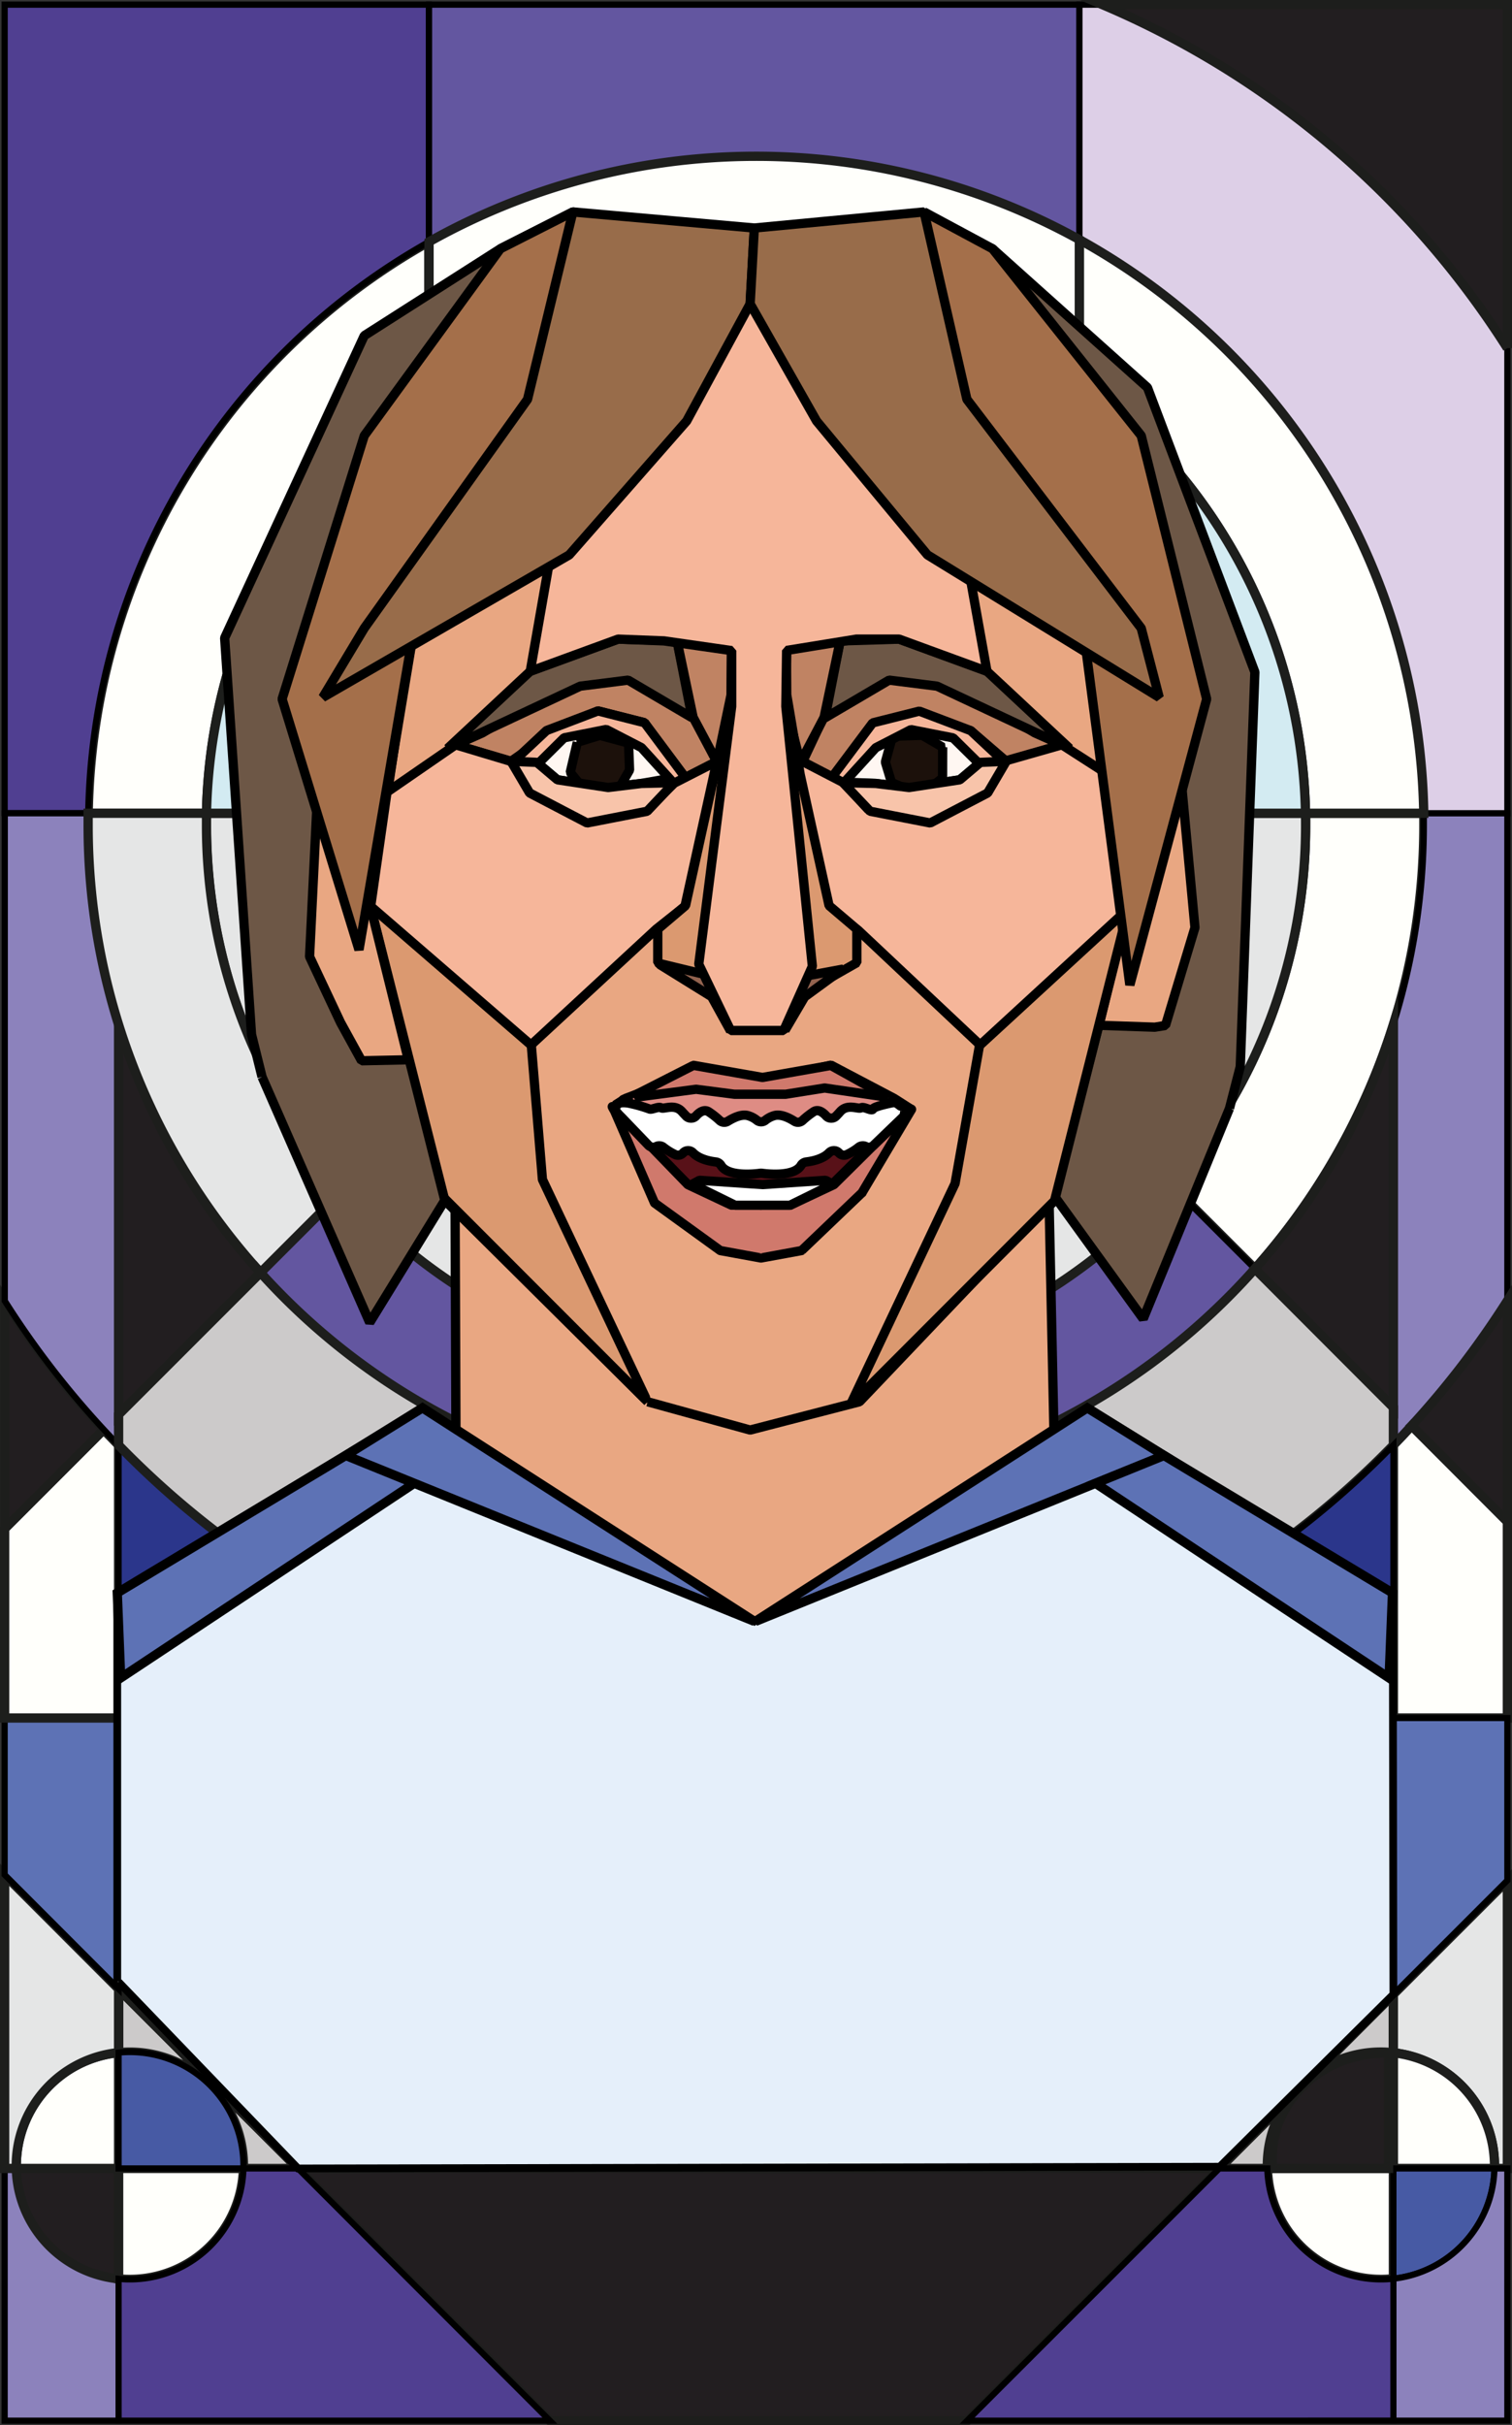
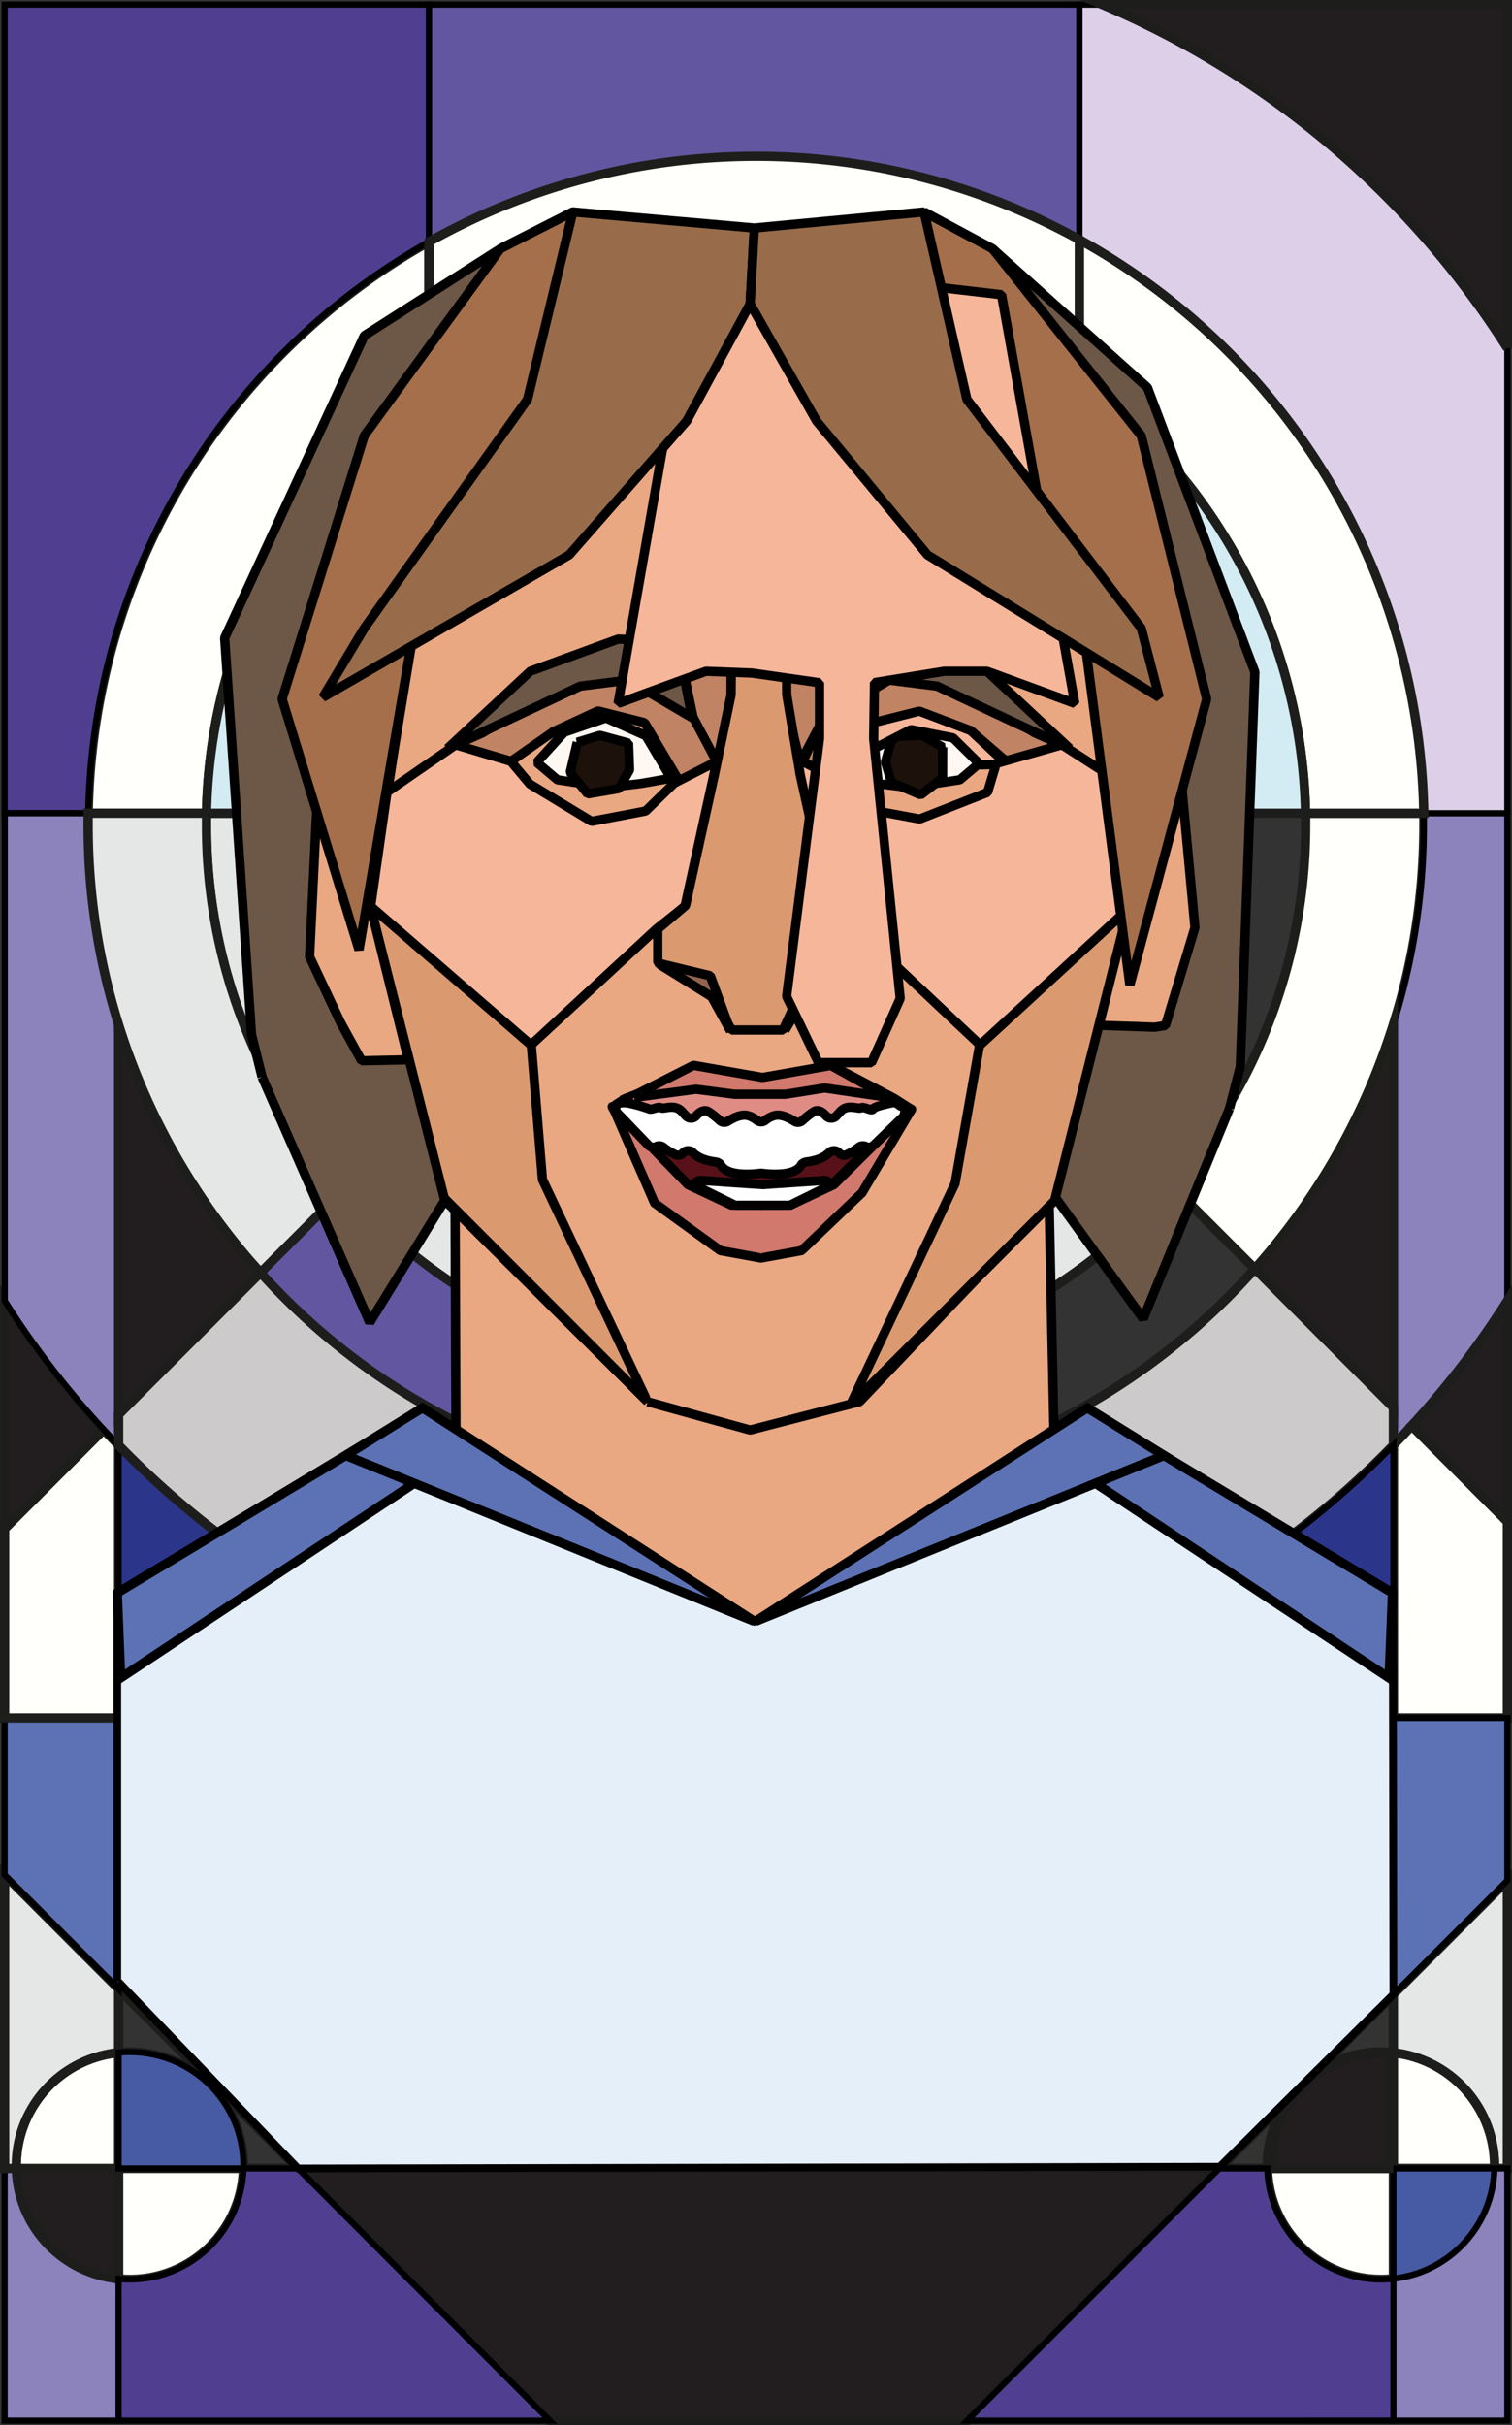
<svg xmlns="http://www.w3.org/2000/svg" viewBox="0 0 488.91 783.72">
  <rect x="0" y="0" width="488.91" height="783.72" fill="#333333" stroke="none" />
  <defs>
    <style>.cls-1{fill:none}.cls-1,.cls-2,.cls-3,.cls-7,.cls-9{stroke:#1d1e1c}.cls-1,.cls-10,.cls-11,.cls-12,.cls-16,.cls-2,.cls-3,.cls-4,.cls-5,.cls-7,.cls-8,.cls-9{stroke-miterlimit:10}.cls-1,.cls-14,.cls-16,.cls-17,.cls-18,.cls-19,.cls-2,.cls-20,.cls-21,.cls-22,.cls-23,.cls-25,.cls-28,.cls-29,.cls-3,.cls-30,.cls-31,.cls-32,.cls-7,.cls-9{stroke-width:3px}.cls-2{fill:#fffffb}.cls-3{fill:#cccaca}.cls-4{fill:#8c82bc}.cls-10,.cls-11,.cls-12,.cls-14,.cls-16,.cls-17,.cls-18,.cls-19,.cls-20,.cls-21,.cls-22,.cls-23,.cls-25,.cls-28,.cls-29,.cls-30,.cls-31,.cls-32,.cls-4,.cls-5,.cls-8{stroke:#000}.cls-10,.cls-11,.cls-12,.cls-4,.cls-5,.cls-8{stroke-width:2px}.cls-5{fill:#6356a0}.cls-7{fill:#221e20}.cls-8{fill:#503f91}.cls-9{fill:#e5e6e6}.cls-10{fill:#475aa4}.cls-11,.cls-16{fill:#5d72b5}.cls-12{fill:#2b368b}.cls-14{fill:#e9a782}.cls-14,.cls-17,.cls-18,.cls-19,.cls-20,.cls-21,.cls-22,.cls-23,.cls-25,.cls-28,.cls-29,.cls-30,.cls-31,.cls-32{stroke-linejoin:bevel}.cls-17{fill:#db9970}.cls-18{fill:#6d5746}.cls-19{fill:#c08363}.cls-20{fill:#fff7f2}.cls-21{fill:#1c110b}.cls-22{fill:#f6b69a}.cls-23{fill:#a46f4a}.cls-25{fill:#d0796c}.cls-28{fill:#ed6f59}.cls-29{fill:#fff}.cls-30{fill:#f8c4aa}.cls-31{fill:#93634f}.cls-32{fill:#986c4a}</style>
  </defs>
  <g id="Layer_2" data-name="Layer 2">
    <g id="Layer_1-2" data-name="Layer 1">
      <path class="cls-1" d="M405.77 410a215.42 215.42 0 0 1-161.31 72.4v-38.22a177.38 177.38 0 0 0 134.24-61.25zM424.77 670.24l-7.85 7.85a36.52 36.52 0 0 1 7.85-7.85z" />
      <path class="cls-1" d="M405.77 410a215.42 215.42 0 0 1-161.31 72.4v-38.22a177.38 177.38 0 0 0 134.24-61.25zM38.35 642.7l58 58H78.71v-.88A36.72 36.72 0 0 0 42 663.11c-1.22 0-2.44.06-3.64.18zM394.27 700.72l22.65-22.63a36.59 36.59 0 0 0-7.14 21.75v.88zM424.77 670.24l-7.85 7.85a36.52 36.52 0 0 1 7.85-7.85zM450.56 644.46v18.88a33.72 33.72 0 0 0-4-.23 36.61 36.61 0 0 0-21.73 7.11z" />
      <path class="cls-1" d="M405.77 410a215.42 215.42 0 0 1-161.31 72.4v-38.22a177.38 177.38 0 0 0 134.24-61.25zM38.35 642.7l58 58H78.71v-.88A36.72 36.72 0 0 0 42 663.11c-1.22 0-2.44.06-3.64.18zM394.27 700.72l22.65-22.63a36.59 36.59 0 0 0-7.14 21.75v.88zM424.77 670.24l-7.85 7.85a36.52 36.52 0 0 1 7.85-7.85zM450.56 644.46v18.88a33.72 33.72 0 0 0-4-.23 36.61 36.61 0 0 0-21.73 7.11z" />
      <path class="cls-2" d="M460.4 266.45A215.08 215.08 0 0 1 405.77 410l-27.07-27.07a177.08 177.08 0 0 0 43.48-116.48v-3.65h38.23c-.02 1.2-.01 2.44-.01 3.65z" />
-       <path class="cls-3" d="M424.79 670.22a36.61 36.61 0 0 1 21.73-7.11 33.72 33.72 0 0 1 4 .23v-18.88zm-7.87 7.87l7.85-7.85a36.52 36.52 0 0 0-7.85 7.85zm0 0l-22.65 22.63h15.52v-.88a36.59 36.59 0 0 1 7.13-21.75zM96.35 700.72l-58-58v20.59c1.2-.12 2.42-.18 3.64-.18a36.72 36.72 0 0 1 36.73 36.73v.88z" />
      <path class="cls-4" d="M487.41 262.8v157.56a287.61 287.61 0 0 1-30.94 40.38q-2.91 3.19-5.91 6.26V331.09a216 216 0 0 0 9.84-64.64v-3.65z" />
-       <path class="cls-5" d="M405.77 410a215.42 215.42 0 0 1-161.31 72.4v-38.22a177.38 177.38 0 0 0 134.24-61.25z" />
      <path class="cls-2" d="M138.68 78.14v45.49A177.46 177.46 0 0 0 66.77 262.8H28.53A215.86 215.86 0 0 1 138.68 78.14z" />
      <path d="M487.41 112.54V262.8h-27A215.88 215.88 0 0 0 349 77.43V1.5h7.52a288.59 288.59 0 0 1 130.89 111.04z" fill="#ddcfe7" stroke-width="2" stroke="#000" stroke-miterlimit="10" />
      <path class="cls-7" d="M487.41 1.5v111a288.59 288.59 0 0 0-130.94-111z" />
      <path class="cls-8" d="M138.68 1.5v76.64A215.86 215.86 0 0 0 28.53 262.8H1.5V1.5z" />
      <path class="cls-2" d="M450.56 555.17v89.29l-25.77 25.76a36.52 36.52 0 0 0-7.85 7.85l-22.65 22.63H96.35l-58-58v-87.53z" />
      <path class="cls-9" d="M487.41 607.64v93.08h-4.17v-.88a36.72 36.72 0 0 0-32.69-36.5v-18.88z" />
      <path class="cls-2" d="M483.25 699.84v.88h-32.69v-37.38a36.72 36.72 0 0 1 32.69 36.5zM450.56 700.72v35.62a33.72 33.72 0 0 1-4 .23 36.73 36.73 0 0 1-36.73-35.85z" />
      <path class="cls-10" d="M483.24 700.72a36.72 36.72 0 0 1-32.68 35.62v-35.62z" />
      <path class="cls-4" d="M487.41 700.72v81.5h-36.85v-45.88a36.72 36.72 0 0 0 32.68-35.62z" />
      <path class="cls-7" d="M394.27 700.72l-81.54 81.5H177.81l-81.46-81.5h297.92z" />
      <path class="cls-4" d="M38.35 736.39v45.83H1.5v-81.5h3.78a36.73 36.73 0 0 0 33.07 35.67z" />
      <path class="cls-7" d="M38.35 700.72v35.67a36.73 36.73 0 0 1-33.07-35.67z" />
      <path class="cls-2" d="M78.71 700.72A36.72 36.72 0 0 1 42 736.57a33.86 33.86 0 0 1-3.64-.18v-35.67zM38.35 663.29v37.43H5.28v-.88a36.73 36.73 0 0 1 33.07-36.55z" />
      <path class="cls-9" d="M38.35 642.7v20.59a36.73 36.73 0 0 0-33.09 36.55v.88H1.5v-94.9z" />
      <path class="cls-11" d="M38.35 555.17v87.53L1.5 605.82v-50.65h36.85z" />
      <path class="cls-2" d="M38.35 467v88.17H1.5V494l32-32c1.62 1.64 3.23 3.33 4.85 5z" />
      <path class="cls-7" d="M33.54 461.93l-32 32v-73.6a287.45 287.45 0 0 0 32 41.6z" />
      <path class="cls-4" d="M38.35 331.13V467c-1.62-1.67-3.23-3.36-4.81-5.07a287.45 287.45 0 0 1-32-41.57V262.8h27v3.65a215.89 215.89 0 0 0 9.81 64.68z" />
      <path class="cls-7" d="M84.24 411.25l-45.89 45.87v-126a215.5 215.5 0 0 0 45.89 80.13z" />
      <path class="cls-5" d="M244.46 444.18v38.22a215.45 215.45 0 0 1-160.22-71.15l27.09-27.07a177.23 177.23 0 0 0 133.13 60z" />
      <path class="cls-2" d="M460.37 262.8h-38.23A177.44 177.44 0 0 0 349 122.69V77.43A215.88 215.88 0 0 1 460.37 262.8z" />
      <path class="cls-5" d="M349 1.5v75.93a216.21 216.21 0 0 0-210.27.71V1.5z" />
      <path class="cls-2" d="M349 77.43v45.26a177.74 177.74 0 0 0-210.27.94V78.14A216.21 216.21 0 0 1 349 77.43z" />
-       <path class="cls-9" d="M422.18 266.45a177.08 177.08 0 0 1-43.48 116.48L258.62 262.8h163.52c.03 1.2.04 2.44.04 3.65z" />
      <path class="cls-9" d="M378.7 382.93a177.71 177.71 0 0 1-267.37 1.25L232.77 262.8h25.85z" />
      <path class="cls-9" d="M232.77 262.8L111.33 384.18a177 177 0 0 1-44.6-117.73v-3.65z" />
      <path class="cls-2" d="M487.41 491.7v63.47h-36.85V467q3-3.08 5.91-6.26z" />
      <path class="cls-7" d="M487.41 420.36v71.34l-30.94-31a287.61 287.61 0 0 0 30.94-40.34zM450.56 331.09v123.74L405.77 410a215.55 215.55 0 0 0 44.79-78.91z" />
      <path class="cls-3" d="M450.56 454.83V467a286.73 286.73 0 0 1-206.1 87v-71.6A215.42 215.42 0 0 0 405.77 410z" />
      <path class="cls-12" d="M450.56 467v88.17h-206.1V554a286.73 286.73 0 0 0 206.1-87zM244.46 554v1.15H38.35V467a286.7 286.7 0 0 0 206.11 87z" />
      <path class="cls-9" d="M111.33 384.18l-27.09 27.07a215.07 215.07 0 0 1-55.74-144.8v-3.65h38.27v3.65a177 177 0 0 0 44.56 117.73z" />
      <path class="cls-10" d="M78.72 699.84v.88H38.35v-37.43c1.2-.12 2.42-.18 3.64-.18a36.72 36.72 0 0 1 36.73 36.73z" />
      <path class="cls-7" d="M448.1 663.42h.9v37.29h-37.45a28.86 28.86 0 0 1-.18-3.36c0-18.74 16.44-33.93 36.73-33.93z" />
      <path class="cls-8" d="M177.8 782.22H38.35v-45.83a33.86 33.86 0 0 0 3.64.18 36.72 36.72 0 0 0 36.72-35.85h17.64z" />
      <path d="M422.14 262.8H66.77a177.72 177.72 0 0 1 355.37 0z" fill="#d3ebf2" stroke-width="3" stroke-miterlimit="10" stroke="#1d1e1c" />
      <path class="cls-3" d="M244.46 482.4V554a286.7 286.7 0 0 1-206.11-87v-9.88l45.89-45.87a215.45 215.45 0 0 0 160.22 71.15z" />
      <path class="cls-8" d="M450.56 736.34v45.88H312.73l81.54-81.5h15.52a36.73 36.73 0 0 0 36.73 35.85 33.72 33.72 0 0 0 4.04-.23z" />
      <path class="cls-11" d="M487.41 555.17v52.47l-36.85 36.82v-89.29h36.85z" />
      <path class="cls-14" d="M147.06 366.5l.49 128.3 96.88 60.33 96.79-72.5-3-141.92-191.16 25.79z" />
      <path fill="#e5effa" stroke-width="2.5" stroke="#000" stroke-miterlimit="10" d="M37.92 640.39V514.73l98.69-59.79 107.34 69 107.98-68.99 98.42 60.7.21 128.81-56.15 55.7-298.06.56-57.99-60.23" />
      <path class="cls-16" d="M243.95 523.94l-110.01-44.63-22.13-8.98 24.8-15.39 107.34 69zM39.02 542.21l94.92-62.9-22.13-8.98-73.89 44.4 1.1 27.48zM244.24 523.95l110.01-44.63 22.13-8.98-24.8-15.39-107.34 69z" />
      <path class="cls-16" d="M449.17 542.23l-94.92-62.91 22.13-8.98 73.89 44.4-1.1 27.49z" />
      <path class="cls-14" d="M209.41 452.97l33.15 9.14 35.37-9.14 63.13-66.3 27.97-86.17-21.83-142.53-51.75-73.13-49.18-9.12-7.42.95-49.72 4.46-46.48 69.31-23.43 141.22 23.4 95.04 66.79 66.27" />
      <path class="cls-17" d="M171.74 337l-52.52-45.28 24 95 65.13 65.17c.19.21.49 0 .37-.31l-33.32-70.42z" />
      <path class="cls-18" d="M84.74 348.02l34.81 79.36 24.28-39.5-24.04-95 17.01-113.33 66.46-67.27 43.01-33.17-61.04-10.62-23.43 11.89-44.01 28.09-45.15 97.68 8.69 128.14 3.41 13.73" />
      <path class="cls-14" d="M132.04 342.46l-15.13.32-6.78-12.33-10.03-21.32 2.67-54.62 17.02 38.37 6.28 25.44 5.97 24.14z" />
      <path class="cls-19" d="M165.24 246l-17.97-5.28 8.75-3.9 30.43-18.38 15.48-1.83 20.7 11.62 9.15 17.93-12.16 6.25-11.2-18.87-15.07-3.81-14.34 6.65-13.77 9.62z" />
      <path class="cls-20" d="M217.02 251.48l-8.17-13.72-12.92-5.75-13.46 4.61-8.88 9.74 6.65 5.63 16.41 2.49 10.75-1.31 9.62-1.69z" />
      <path class="cls-21" d="M186.67 239.86l-2.28 9.74 5.63 6.94 10.09-1.71 3.46-5.99-.32-8.71-9.28-2.51-7.3 2.24z" />
-       <path class="cls-22" d="M222.01 251.77l-13.59-18.23-15.07-3.81-16.63 6.34-11.51 10.77 8.35.36 8.85-8.78 13.63-2.7 11.37 5.87L218 253.25l4.01-1.48z" />
      <path class="cls-18" d="M397.56 358.17l-27.9 68-28.6-39.5 22.22-86.45-16.08-142.25-51.75-73.13-49.18-9.12 42.6-3.41 32.07 8.07 50.09 44.85 34.74 91.95-4.73 127.51-3.48 13.48" />
      <path class="cls-14" d="M355.38 331.32l18.02.61 3.46-.56 9.53-31.63-5.2-55.7-14.27 42.7-5.7 20.5-5.84 24.08z" />
      <path class="cls-17" d="M316.93 336.68L365 293l-24 95-65.13 65.18c-.19.21-.49-.05-.37-.31l33.32-70.42z" />
      <path class="cls-23" d="M185.23 68.49L161.8 80.38l-44.01 60.4-26.57 85.11 24.86 81.02 19.65-114.78 52.93-65.8-3.43-57.84z" />
      <path fill="#581118" stroke-linejoin="bevel" stroke="#000" stroke-width="3" d="M294.73 358.52l-10.85 9.52-14.96 14.8-14.17 6.63h-18.09l-14.16-6.63-14.97-14.8-8.64-10.93 3.4-2.17 23.72-9.06 19.7 3.51 23-5.19 20.42 10.74 5.6 3.58z" />
      <path class="cls-25" d="M290.81 356.61L267.58 353a.44.44 0 0 0-.2 0l-12.22 2h-8.44a.37.37 0 0 1-.15 0 .47.47 0 0 1-.16 0h-8.43l-12.23-1.25c-.06 0-.13-.38-.2-.37l-26 3.69a.12.12 0 0 1-.06-.22l24.69-12.56a.39.39 0 0 1 .23 0l22.05 3.87h.19l22-3.87c.08 0-.07 0 0 0z" />
      <path d="M201.8 355.21c-.4.22-.43.11 0 0z" fill="#c8564b" stroke-linejoin="bevel" stroke="#000" stroke-width="3" />
      <path class="cls-25" d="M291.05 361.61c.4-.4 4-3.59 3.68-3.09l-16 26.92c0 .06.06 0 0 0l-19.49 18.63a.34.34 0 0 1-.15.06l-12.81 2.35a.33.33 0 0 1-.22 0 .32.32 0 0 1-.22 0L233 404.13a.47.47 0 0 1-.15-.06l-21.11-15.27a.4.4 0 0 1-.13-.16l-12.83-29.51c-.13-.27-1-1.72-.76-1.51l24.37 25.15.11.07 14 6.59a.28.28 0 0 0 .15 0h9.23a.34.34 0 0 0 .32 0h9.23a.28.28 0 0 0 .15 0l14-6.59.1-.07z" />
      <path d="M288.26 355.78a.69.69 0 0 1-.44.36l-19.73 16.3-22.27-4.67a.77.77 0 0 1-.37 0l-35.11-1-6.05-10.58a.73.73 0 0 1-.44-.37.75.75 0 0 1 .54-1.1L225 352h.18l12.29 1.6h16.57l12.52-2h.21l21 3.09a.76.76 0 0 1 .49 1.09z" fill="#de8c84" stroke-linejoin="bevel" stroke="#000" stroke-width="3" />
      <path class="cls-28" d="M246.35 368.04l-.73-.21.72-.2.01.41z" />
      <path class="cls-29" d="M269.27 382.66l-13.83 6.81h-17.75l-13.83-6.81 2.31-1.25 20.4 1.38 20.39-1.38 2.31 1.25z" />
      <path class="cls-28" d="M245.62 367.83l-.74.21.01-.42.73.21z" />
      <path class="cls-29" d="M292.22 360.72l-9.72 9.36a2.18 2.18 0 0 1-2.52.42 2.18 2.18 0 0 0-2.42.31 18.93 18.93 0 0 1-3.68 2.26 2.16 2.16 0 0 1-2.5-.41l-.19-.18a2.16 2.16 0 0 0-3.08 0c-2 2.09-5.49 2.77-7.38 3a2.27 2.27 0 0 0-1.71 1.1c-2.19 3.69-10.53 2.84-12.66 2.56a1.75 1.75 0 0 0-.56 0c-2.12.28-10.46 1.13-12.66-2.56a2.27 2.27 0 0 0-1.71-1.1c-1.89-.22-5.37-.9-7.38-3a2.16 2.16 0 0 0-3.08 0l-.19.18a2.16 2.16 0 0 1-2.5.41 19.23 19.23 0 0 1-3.68-2.26 2.16 2.16 0 0 0-2.41-.31 2.17 2.17 0 0 1-2.56-.46l-8.48-8.83c-.69-.71-2.66-2.47-2.23-3.37l.67-.8c.46-1 3-.73 4-.5a46.13 46.13 0 0 1 6.35 1.81c.85.39 2.9-.91 3.85-.36s4.39-1.47 6.79 1.28c.5.57.94 1 1.31 1.41a2.2 2.2 0 0 0 3.19-.09c1-1.13 2.58-2.28 4.08-1.32a26.65 26.65 0 0 1 3.56 2.8 2.16 2.16 0 0 0 2.65.24c1.63-1 4.36-2.43 6.5-1.8a8 8 0 0 1 2.87 1.5 2.17 2.17 0 0 0 2.74 0 8 8 0 0 1 2.87-1.5c2.14-.63 4.87.77 6.5 1.8a2.16 2.16 0 0 0 2.65-.24 27.32 27.32 0 0 1 3.56-2.8c1.5-1 3.05.19 4.08 1.32a2.2 2.2 0 0 0 3.19.09c.37-.38.81-.84 1.31-1.41 2.4-2.75 5.84-.73 6.79-1.28s3.51 1.28 3.85.36c.27-.7 4.36-1.61 6.26-2a2.2 2.2 0 0 1 1.75.4l1.06.8c.88-.11 1.65 1.13.87 3.17z" />
      <path class="cls-18" d="M223.79 231.94l-20.68-12.16-15.49 1.95-42.9 20.13 26.74-24.94 28.4-10.39 19.07.59 4.86 24.82z" />
      <path class="cls-19" d="M325.37 246l17.96-5.28-8.75-3.9-30.43-18.38-15.48-1.83-20.7 11.62-9.41 19.99 12.42 4.19 14.38-17.9 11.63-2.5 16.89 4.09 11.49 9.9z" />
      <path class="cls-20" d="M273.45 252.76l8.3-15 12.93-5.75 13.45 4.61 8.88 9.74-6.65 5.63-16.41 2.49-10.75-1.31-9.75-.41z" />
      <path class="cls-21" d="M304.81 241.46l-.03 9.97-7.07 5.43-9.43-3.99-1.99-6.6 2.31-8.37 9.62-.29 6.59 3.85z" />
      <path class="cls-22" d="M268.59 251.75l13.6-18.16 15.06-3.79 16.63 6.3 11.51 10.74-8.35.35-8.85-8.74-13.63-2.68-11.37 5.85-10.58 11.61-4.02-1.48z" />
      <path class="cls-18" d="M266.81 231.94l20.69-12.16 15.49 1.95 42.89 20.13-26.74-24.94-28.4-10.39-19.07.59-4.86 24.82z" />
      <path class="cls-22" d="M171.7 337.68l40.52-37.46 9.27-7.36 10.29-46.83-13.73 7.02-9.27 9.03-17.51 3.35-19.91-12.04-6.18-7.36-17.85-5.35-22.19 15.29-5.28 36.89 51.84 44.82zM316.93 337.68l-39.48-37.13-12.7-8.03-7.9-47.83 16.13 8.36 7.77 8.53 16.62 3.09 21.96-8.61 2.81-9.33 21.23-6.05 16.13 10.37 5.84 42.14-48.41 44.49z" />
-       <path class="cls-30" d="M218.01 252.91l-10.61.26-10.75 1.31-16.41-2.49-6.65-5.63-8.35-.36 4.69 7.99 1.32 2.25 18.57 9.7 19.44-3.79 8.75-9.24zM272.59 252.91l10.61.26 10.75 1.31 16.41-2.49 6.65-5.63 8.36-.36-4.69 7.99-1.32 2.25-18.57 9.7-19.45-3.79-8.75-9.24z" />
      <path class="cls-23" d="M298.81 68.49l22.13 11.89 48.08 60.4 21.16 85.11-24.84 92.39-16.52-126.15-53.26-65.8 3.25-57.84z" />
      <path class="cls-19" d="M231.78 246.16l-7.66-14.37-5.19-24.67 17.66-3.24-.17 24.28-4.51 17.84-.13.16zM258.91 246.16l7.57-14.37 5.19-24.67-17.23-3.24-.26 24.28 4.51 17.84.22.16z" />
      <path class="cls-17" d="M244.47 204l-7.92-.24-.15 20.74-5.4 25.88-9.33 42.27-8.98 7.62v10.81l17.71 10.67 6.15 11.1h16.65l5.12-11.1 18.74-10.67v-10.81l-8.97-7.62-9.33-42.27-4.37-25.88-.16-20.74h-1.03l-8.73.24" />
      <path class="cls-31" d="M213.68 311.45l16 3.87 6.56 17.87-6.13-11.1-16.6-10.29c-.12-.11-.02-.39.17-.35zM272.44 313.19l-11.67 2.18-6.94 17.59 6.37-10.83 12.24-8.94z" />
-       <path class="cls-22" d="M319.14 216.92l-28.4-10.39h-13.85l-22.53 3.66-.26 18.11 8.58 83.96-9.27 20.74h-17.16l-10.3-21.41 10.64-83.29v-18.06l-21.87-3.14-14.86-.57-28.4 10.39 23.82-136.17 50.99-1.64 49.18 5.73 23.69 132.08z" />
+       <path class="cls-22" d="M319.14 216.92h-13.85l-22.53 3.66-.26 18.11 8.58 83.96-9.27 20.74h-17.16l-10.3-21.41 10.64-83.29v-18.06l-21.87-3.14-14.86-.57-28.4 10.39 23.82-136.17 50.99-1.64 49.18 5.73 23.69 132.08z" />
      <path class="cls-32" d="M242.56 98.19l-20.53 37.86-37.96 43.26-79.7 46.05L117.79 203l52.79-73.96 14.65-60.55 58.68 5.19-1.35 24.51z" />
      <path class="cls-32" d="M242.56 98.19l21.48 37.86 35.86 43.26 74.93 46.05-5.81-22.36-56.37-73.96-13.84-60.55-54.9 5.19-1.35 24.51z" />
    </g>
  </g>
</svg>